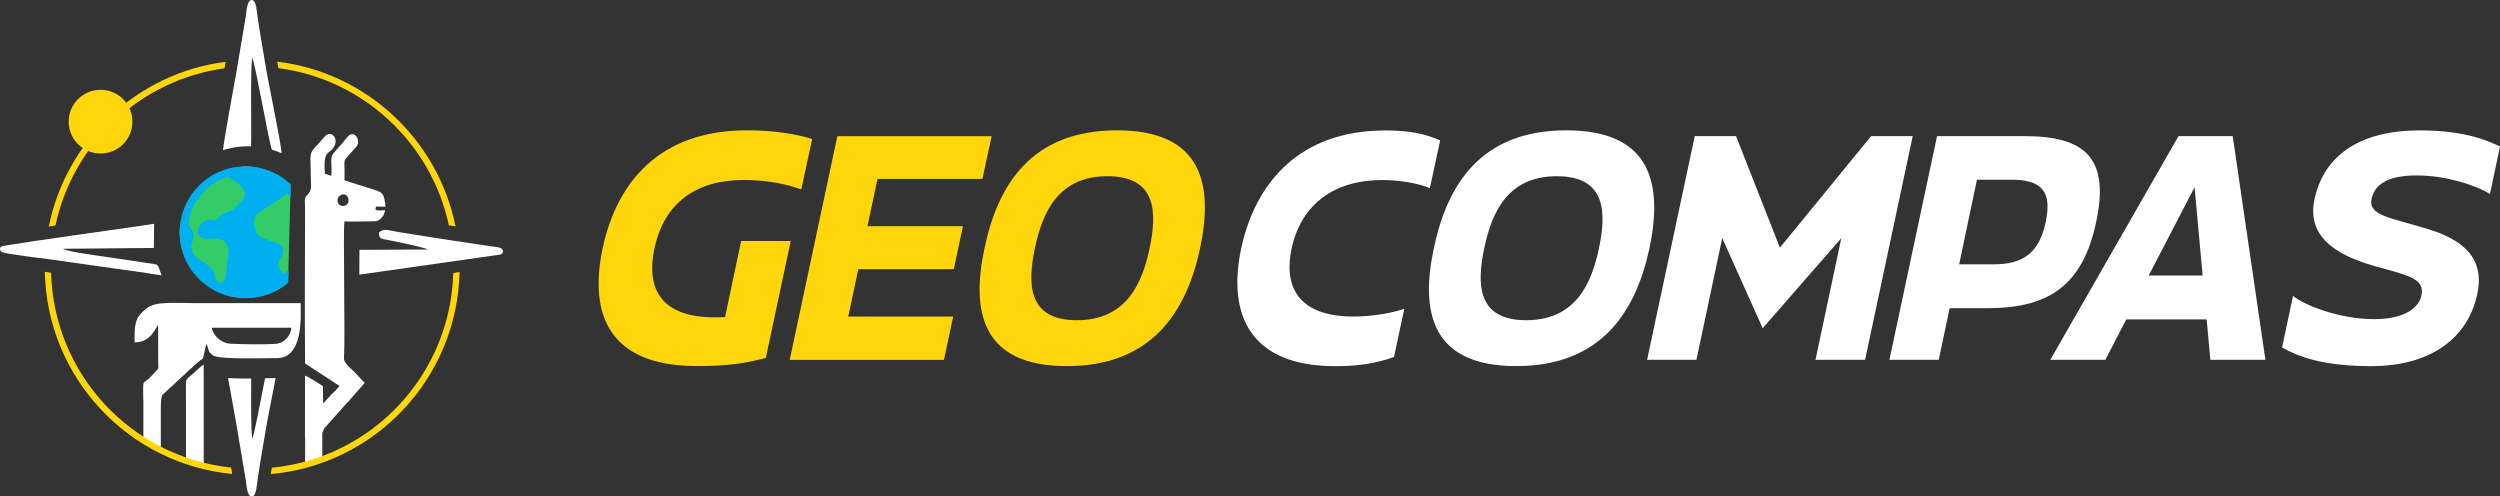
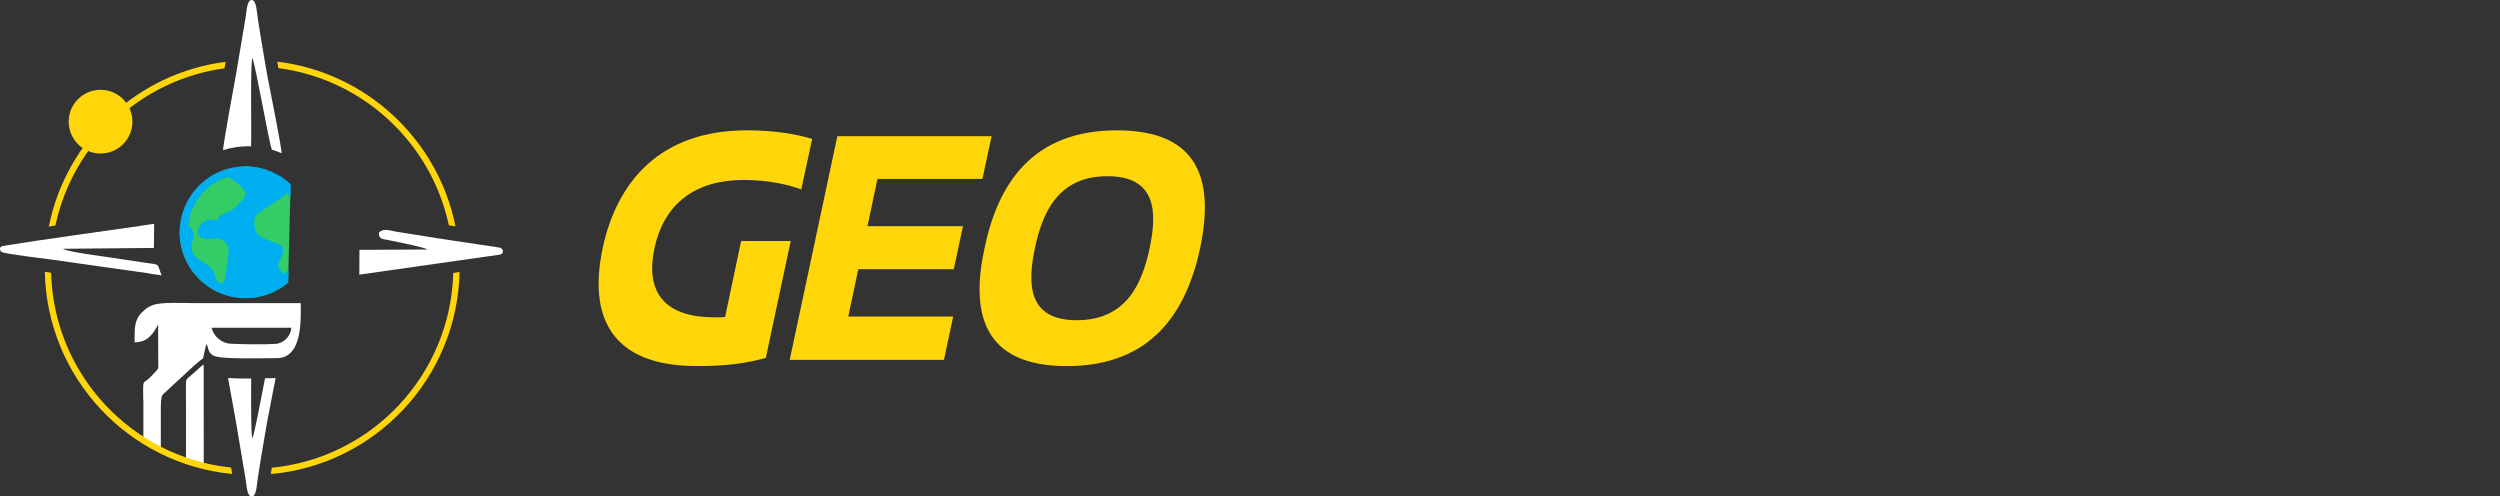
<svg xmlns="http://www.w3.org/2000/svg" xml:space="preserve" width="204.517mm" height="40.616mm" version="1.1" style="shape-rendering:geometricPrecision; text-rendering:geometricPrecision; image-rendering:optimizeQuality; fill-rule:evenodd; clip-rule:evenodd" viewBox="0 0 444.08 88.19">
  <rect x="0" y="0" width="444.08" height="88.19" fill="#333333" stroke="none" />
  <defs>
    <style type="text/css">
   
    .fil3 {fill:#00AFEF}
    .fil2 {fill:#33CC66}
    .fil1 {fill:#FFD60A}
    .fil0 {fill:white}
    .fil4 {fill:#FFD60A;fill-rule:nonzero}
    .fil5 {fill:white;fill-rule:nonzero}
   
  </style>
  </defs>
  <g id="Capa_x0020_1">
    <g id="_1414274183088">
-       <path class="fil0" d="M57.47 76.39c0.05,-0.16 0.13,-0.3 0.24,-0.42l3.82 -4.3c0.23,-0.24 0.35,-0.3 0.56,-0.56 0.22,-0.27 0.26,-0.38 0.51,-0.62l2.19 -2.47 -1.99 -2.1c-0.58,-0.52 -1.74,-1.55 -1.7,-2.25 0.25,-3.63 -0.19,-23.16 0.09,-24.35 1.49,0.07 3.08,0 4.58,-0 0.89,-0 1.28,0.05 1.83,-0.47 0.43,-0.4 0.67,-0.73 0.81,-1.5 -0.54,0.02 -1.28,0.1 -1.72,-0.09l0.09 -0.57 1.7 0.03c-0.25,-2.68 -0.61,-2.56 -2.87,-3.3 -1.47,-0.48 -2.94,-0.87 -4.42,-1.4 0.04,-0.94 0,-1.92 -0.01,-2.86 -0.01,-1.12 0.22,-0.81 0.99,-1.84 0.26,-0.35 0.44,-0.45 0.71,-0.78 0.12,-0.14 0.54,-0.6 0.61,-0.76 0.34,-0.73 -0.04,-1.7 -0.68,-1.91 -0.75,-0.24 -1.25,0.69 -1.62,1.1 -0.26,0.29 -0.42,0.53 -0.68,0.82 -0.27,0.31 -0.42,0.4 -0.65,0.71 -0.26,0.35 -0.41,0.47 -0.69,0.81 -0.62,0.74 -0.12,2.14 -0.33,3.93l-1.13 -0.39c-0.35,-4.74 0.95,-3.13 1.78,-5.11 0.45,-1.07 -0.3,-2.26 -1.35,-1.84 -0.47,0.19 -1.16,1.23 -1.66,1.72 -1.76,1.75 -1.28,1.75 -1.28,5.54 -0,1.13 0.25,2.57 -0.35,3.18 -0.95,0.96 -0.66,1 -0.66,2.68 -0.01,9.17 -0.08,18.38 0,27.55l6.04 3.93c0.01,-0.02 0.04,0.04 0.06,0.07 -0.25,0.31 -0.43,0.53 -0.7,0.82 -0.26,0.28 -0.51,0.44 -0.77,0.72 -0.51,0.54 -0.83,0.98 -1.42,1.56l-0.04 -3.07c-0.59,-0.43 -2.53,-1.62 -3.18,-1.89l-0.01 10.9c0.01,0.02 0.02,0.05 0.03,0.07l0 4.6c1.04,-0.35 2.07,-0.72 3.05,-1.09l0 -4.22c0,-0.03 0.01,-0.06 0.02,-0.09 0.03,-0.12 0.09,-0.27 0.12,-0.36 0.02,-0.05 0.04,-0.08 0.07,-0.11zm3.16 -41.78c1.32,-0.54 1.78,1.61 0.63,1.92 -1.4,0.38 -1.79,-1.44 -0.63,-1.92z" />
      <path class="fil0" d="M33.04 81.49c0.65,0.24 1.9,0.67 3.15,1.01l-0.01 -17.72c-0.41,0.15 -1.52,1.3 -2,1.68 -1.31,1.05 -1.15,0.94 -1.15,2.53l-0 3.18c0,0.02 0.01,0.04 0.01,0.06l0 9.26z" />
      <path class="fil0" d="M25.45 78.19c1,0.62 2.02,1.18 3.12,1.71l0 -7.92c0,-0.03 0,-0.06 0.01,-0.08 0.02,-0.83 0.1,-1.57 0.33,-1.81l5.57 -5.15c0.4,-0.33 0.69,-0.62 1.15,-0.97 0.46,-0.35 0.42,-0.08 0.51,-0.65l0.49 -2.18c0.46,0.3 0.12,1.51 1.4,2.08 1.41,0.64 9.26,0.4 11.19,0.39 3.99,-0.02 4.22,-5.37 4.21,-8.26 -0,-0.48 -0.01,-0.98 -0.01,-1.5l-19.06 -0.01c-1.84,-0 -5.73,-0.23 -7.23,0.36 -1,0.4 -1.32,0.72 -1.93,1.31 -1.41,1.36 -1.29,3.04 -1.29,5.3 2.47,0.01 3.39,-1.76 4.18,-3.15l0.02 6.51c0.01,1.72 0.26,0.97 -1.22,2.63 -1.27,1.42 -1.46,0.56 -1.46,2.24l0.01 1.85c0.02,0.04 0.02,0.08 0.03,0.12l0 7.16zm26.29 -19.97c-0.06,1.45 -1.3,2.75 -2.77,2.86 -1.87,0.14 -6.11,0.08 -8.04,-0.03 -1.65,-0.09 -2.98,-1.35 -3.35,-2.83l14.17 -0z" />
      <path class="fil0" d="M0.25 43.77c-0.38,0.22 -0.29,0.73 0.01,0.97 0.46,0.37 8.09,1.25 8.43,1.3l0 -0 17.79 2.52c0.05,0.01 0.09,0.02 0.12,0.05l2.1 0.3c-0.85,-2.23 -0.24,-1.84 -2.76,-2.22l-6.39 -0.96c-1.51,-0.23 -7.51,-0.98 -8.38,-1.54l16.17 -0.15 0.04 -4.29 -2.32 0.34c-0.02,0.01 -0.04,0.01 -0.06,0.02 -4.9,0.71 -19.29,2.71 -23.56,3.43 -0.7,0.12 -1.13,0.2 -1.2,0.24z" />
      <path class="fil1" d="M49.26 10.95c15.82,1.91 28.55,13.84 31.65,29.26 -0.39,-0.07 -0.79,-0.13 -1.18,-0.19 -3.13,-14.64 -15.23,-25.96 -30.28,-27.92 -0.07,-0.38 -0.13,-0.76 -0.2,-1.15zm-9.38 1.18c-14.94,2.06 -26.93,13.35 -30.03,27.92 -0.39,0.06 -0.79,0.13 -1.18,0.2 3.07,-15.35 15.69,-27.26 31.4,-29.27l-0.19 1.15zm41.75 36.18c-0.4,18.87 -14.98,34.25 -33.52,35.9 0.06,-0.38 0.11,-0.76 0.17,-1.13 17.78,-1.72 31.74,-16.47 32.23,-34.58l1.12 -0.19zm-72.55 0.15c0.47,18.04 14.31,32.76 31.98,34.59l0.19 1.14c-18.44,-1.76 -32.91,-17.11 -33.29,-35.92l1.12 0.19z" />
      <path class="fil0" d="M44.59 25.99c0.13,-2.2 -0.16,-13.68 0.22,-15.73 0.66,1.57 2.96,15.08 3.49,16.33 0.54,0.16 1.08,0.35 1.6,0.58l0.13 0.04c-0.11,-1.62 -2.07,-11.26 -2.54,-13.75 -0.42,-2.28 -0.77,-4.6 -1.18,-6.92 -0.2,-1.14 -0.35,-2.3 -0.54,-3.44 -0.14,-0.81 -0.19,-3.06 -1.03,-3.1 -0.89,-0.04 -0.94,2.09 -1.08,2.9l-1.76 10.45c-0.3,1.63 -2.05,11.07 -2.29,13.32 1.53,-0.48 3.17,-0.73 4.87,-0.68 0.04,0 0.07,0 0.11,0z" />
      <path class="fil0" d="M44.62 67.23c-0.02,4.14 -0.05,9.38 0.19,10.7 0.41,-0.96 1.42,-6.38 2.27,-10.74 0.71,-0.01 1.35,-0.03 1.88,-0.03 -0.58,3.04 -1.23,6.28 -1.47,7.58 -0.42,2.28 -0.77,4.6 -1.18,6.92 -0.2,1.14 -0.35,2.3 -0.54,3.44 -0.14,0.81 -0.19,3.06 -1.03,3.1 -0.89,0.04 -0.94,-2.09 -1.08,-2.9l-1.76 -10.45c-0.17,-0.94 -0.82,-4.45 -1.39,-7.7 1.31,0.08 2.75,0.1 4.11,0.09z" />
      <path class="fil1" d="M17.86 15.95c3.13,0 5.66,2.53 5.66,5.66 0,3.13 -2.53,5.66 -5.66,5.66 -3.13,0 -5.66,-2.54 -5.66,-5.66 0,-3.13 2.54,-5.66 5.66,-5.66z" />
      <path class="fil2" d="M43.67 29.56c0.85,-0.01 1.65,0.14 2.44,0.31 2.09,0.44 3.28,1.51 4.8,2.9l0.68 1.52 -0.42 15.94c-2.04,1.68 -4.65,2.69 -7.5,2.69 -6.49,0 -11.76,-5.23 -11.76,-11.68 0,-6.45 8.69,-11.65 11.76,-11.68z" />
      <path class="fil3" d="M43.94 29.56c0.84,0.02 1.66,0.13 2.44,0.32 2.02,0.49 3.82,1.49 5.28,2.86l-0.03 1.28 -0.03 1c-0.23,-0.27 -0.47,-0.52 -0.73,-0.76 -0.08,0.15 -0.17,0.29 -0.28,0.4 -0.53,0.51 -1.27,0.88 -1.88,1.29 -0.74,0.5 -1.49,0.99 -2.23,1.49 -0.38,0.25 -0.77,0.52 -1.02,0.9 -0.38,0.58 -0.35,1.33 -0.22,2.01 0.09,0.44 0.22,0.89 0.51,1.24 0.38,0.48 0.99,0.71 1.56,0.93 0.59,0.22 1.19,0.45 1.78,0.67 0.36,0.14 0.75,0.29 0.98,0.6 0.4,0.56 0.14,1.33 -0.16,1.94 -0.3,0.61 -0.64,1.33 -0.36,1.95 0.11,0.23 0.29,0.42 0.47,0.59 0.15,0.15 0.31,0.3 0.49,0.4 0.2,-0.18 0.39,-0.36 0.58,-0.55 0.05,-0.05 0.11,-0.11 0.16,-0.16l-0.06 2.24c-2.12,1.79 -4.89,2.85 -7.88,2.77 -6.47,-0.18 -11.57,-5.56 -11.39,-12.03 0.18,-6.47 5.56,-11.57 12.03,-11.39zm-1.36 3.28c-0.47,-0.39 -0.97,-0.75 -1.49,-1.07 -0.18,-0.11 -0.4,-0.22 -0.6,-0.35 -1.64,0.44 -3.13,1.42 -4.29,2.64 -0.98,1.03 -1.75,2.25 -2.22,3.53 -0.28,0.78 -0.46,1.57 -0.53,2.36 0.5,0.51 0.94,1.14 0.95,1.86 0.01,0.75 -0.46,1.45 -0.44,2.2 0,0.09 0.01,0.18 0.03,0.27 0.09,0.25 0.18,0.49 0.29,0.73 0.27,0.45 0.7,0.83 1.13,1.13 0.73,0.51 1.57,0.9 2.15,1.58 0.38,0.45 0.64,1.01 0.72,1.59 0.02,0.17 0.04,0.35 0.08,0.51 0.12,0.08 0.25,0.16 0.38,0.24 0.17,0.1 0.34,0.19 0.51,0.29 0.17,-0.06 0.33,-0.16 0.45,-0.3 0.26,-0.32 0.33,-0.76 0.38,-1.17 0.14,-1.05 0.29,-2.11 0.43,-3.16 0.09,-0.65 0.17,-1.33 -0.05,-1.94 -0.25,-0.7 -0.9,-1.24 -1.64,-1.38 -0.64,-0.12 -1.31,0.03 -1.96,0.04 -0.66,0 -1.4,-0.22 -1.66,-0.82 -0.19,-0.43 -0.07,-0.95 0.17,-1.36 0.33,-0.57 0.89,-1 1.53,-1.19 0.15,-0.04 0.3,-0.07 0.45,-0.07 0.36,0.02 0.73,0.24 1.06,0.1 0.24,-0.1 0.36,-0.35 0.52,-0.55 0.46,-0.56 1.25,-0.72 1.9,-1.04 0.78,-0.39 1.38,-1.05 1.96,-1.69 0.35,-0.38 0.71,-0.81 0.74,-1.32 0.04,-0.64 -0.46,-1.19 -0.96,-1.61z" />
      <path class="fil0" d="M88.69 43.97c-5.6,-0.83 -11.13,-1.65 -16.73,-2.57l-1.47 -0.23c-0.03,-0 -0.05,-0.01 -0.08,-0.02l-0.06 -0.01c-1.26,-0.2 -2.19,-0.66 -3.04,0.18 -0.06,1.21 0.66,1.11 1.66,1.32 1.44,0.3 6.31,1.25 7.01,1.68l-12.13 0.06 -0.02 4.4 0.02 -0 24.88 -3.54c0.9,-0.13 0.77,-1.1 -0.06,-1.28z" />
      <path class="fil4" d="M128.78 56.32c-0.66,0.05 -1.27,0.05 -1.88,0.05 -8.15,0 -12.43,-3.82 -10.65,-12.23 1.73,-8.15 7.44,-12.17 15.84,-12.17 4.38,0 7.9,0.81 10.24,1.68l1.94 -8.97c-2.65,-0.81 -6.47,-1.53 -11.61,-1.53 -15.33,0 -23.07,9.02 -25.62,20.99 -2.5,11.92 1.32,20.88 16.71,20.88 6.01,0 8.81,-0.56 12.28,-1.43l4.43 -20.78 -8.81 0 -2.85 13.5zm21.9 -0.1l1.78 -8.4 16.96 0 1.63 -7.64 -16.96 0 1.78 -8.4 18.64 0 1.63 -7.59 -27.4 0 -8.46 39.73 27.4 0 1.63 -7.69 -18.64 0zm38.81 8.81c15.28,0 21.29,-9.83 23.69,-20.94 2.34,-11.21 0.51,-20.94 -14.77,-20.94 -15.23,0 -21.19,9.73 -23.53,20.94 -2.39,11.1 -0.61,20.94 14.62,20.94zm1.78 -8.15c-8.76,0 -8.76,-6.52 -7.44,-12.79 1.32,-6.27 4.08,-12.79 12.89,-12.79 8.81,0 8.81,6.52 7.49,12.79 -1.32,6.27 -4.13,12.79 -12.94,12.79z" />
-       <path class="fil5" d="M229.43 44.15c1.73,-8 7.69,-12.17 16.1,-12.17 3.01,0 6.37,0.56 8.46,1.43l1.83 -8.46c-2.6,-1.17 -5.35,-1.78 -9.73,-1.78 -15.33,0 -23.13,9.37 -25.62,20.99 -2.44,11.56 1.43,20.88 16.71,20.88 4.38,0 7.44,-0.56 10.44,-1.63l1.83 -8.56c-2.55,0.87 -6.06,1.38 -9.07,1.38 -8.4,0 -12.63,-4.02 -10.95,-12.07zm39.88 20.88c15.28,0 21.29,-9.83 23.69,-20.94 2.34,-11.21 0.51,-20.94 -14.77,-20.94 -15.23,0 -21.19,9.73 -23.53,20.94 -2.39,11.1 -0.61,20.94 14.62,20.94zm1.78 -8.15c-8.76,0 -8.76,-6.52 -7.44,-12.79 1.32,-6.27 4.08,-12.79 12.89,-12.79 8.81,0 8.81,6.52 7.49,12.79 -1.32,6.27 -4.13,12.79 -12.94,12.79zm34.84 -14.57l7.18 15.99 13.96 -15.99 -4.58 21.6 8.81 0 8.46 -39.73 -7.39 0 -16.2 19.81 -7.79 -19.81 -7.34 0 -8.46 39.73 8.76 0 4.58 -21.6zm47.22 12.43c10.9,0 16.86,-4.18 19.2,-15.33 2.39,-11.16 -1.78,-15.23 -12.68,-15.23l-15.59 0 -8.46 39.73 8.76 0 1.94 -9.17 6.83 0zm4.13 -22.82c5.25,0 7.28,1.94 6.11,7.49 -1.17,5.55 -4.02,7.54 -9.27,7.54l-6.11 0 3.16 -15.03 6.11 0zm20.43 24.81l14.26 0 0.66 7.18 9.78 0 -5.81 -39.73 -9.63 0 -22.77 39.73 9.78 0 3.72 -7.18zm3.97 -7.79l8.15 -15.69 1.43 15.69 -9.58 0zm58.37 3.26c0.92,-4.38 -0.15,-8.91 -8.76,-11.51 -6.42,-1.99 -10.65,-2.34 -10.03,-5.35 0.66,-2.95 3.46,-4.18 8.1,-4.18 4.79,0 10.19,1.58 12.94,3.31l1.78 -8.46c-1.83,-0.81 -5.76,-2.85 -14.26,-2.85 -10.54,0 -17.01,4.38 -18.69,12.23 -0.87,4.18 0.31,8.91 10.49,11.82 6.21,1.73 9.12,2.24 8.51,5.25 -0.56,2.6 -3.62,4.23 -8.4,4.23 -6.21,0 -12.43,-2.5 -14.42,-4.13l-1.94 9.17c2.85,1.58 7.13,3.31 15.89,3.31 9.63,0 16.96,-4.28 18.8,-12.84z" />
    </g>
  </g>
</svg>